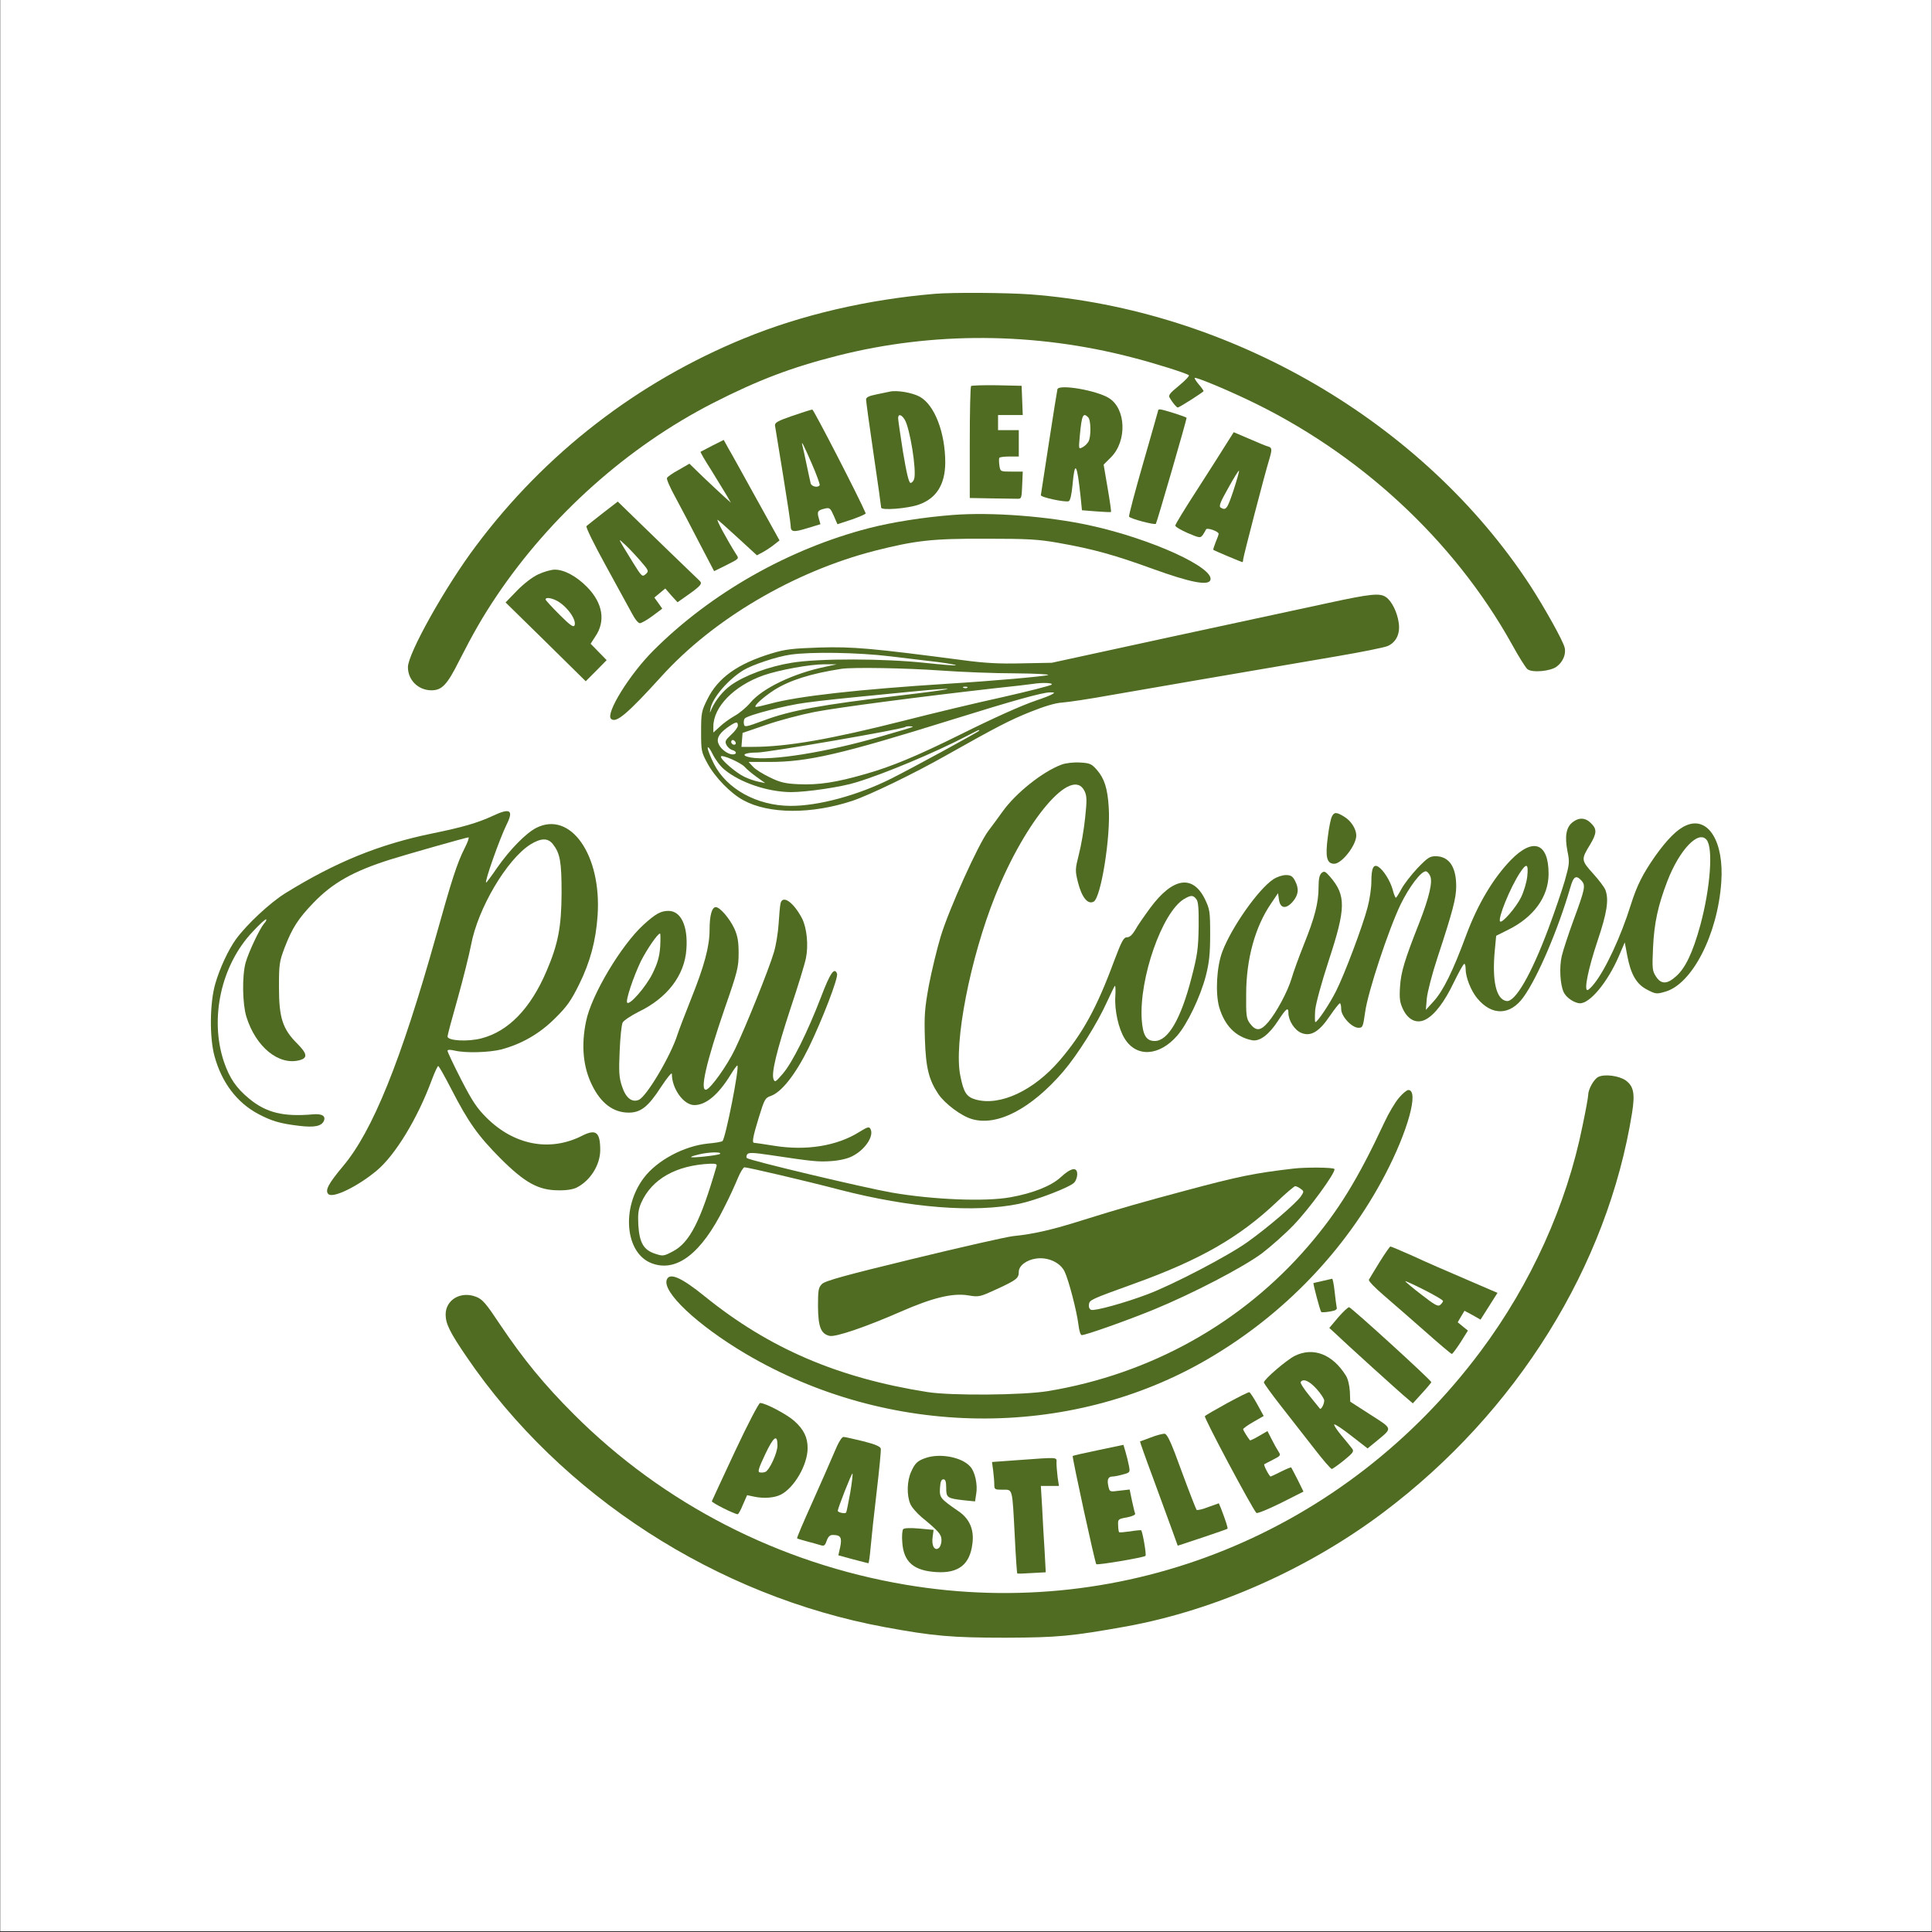
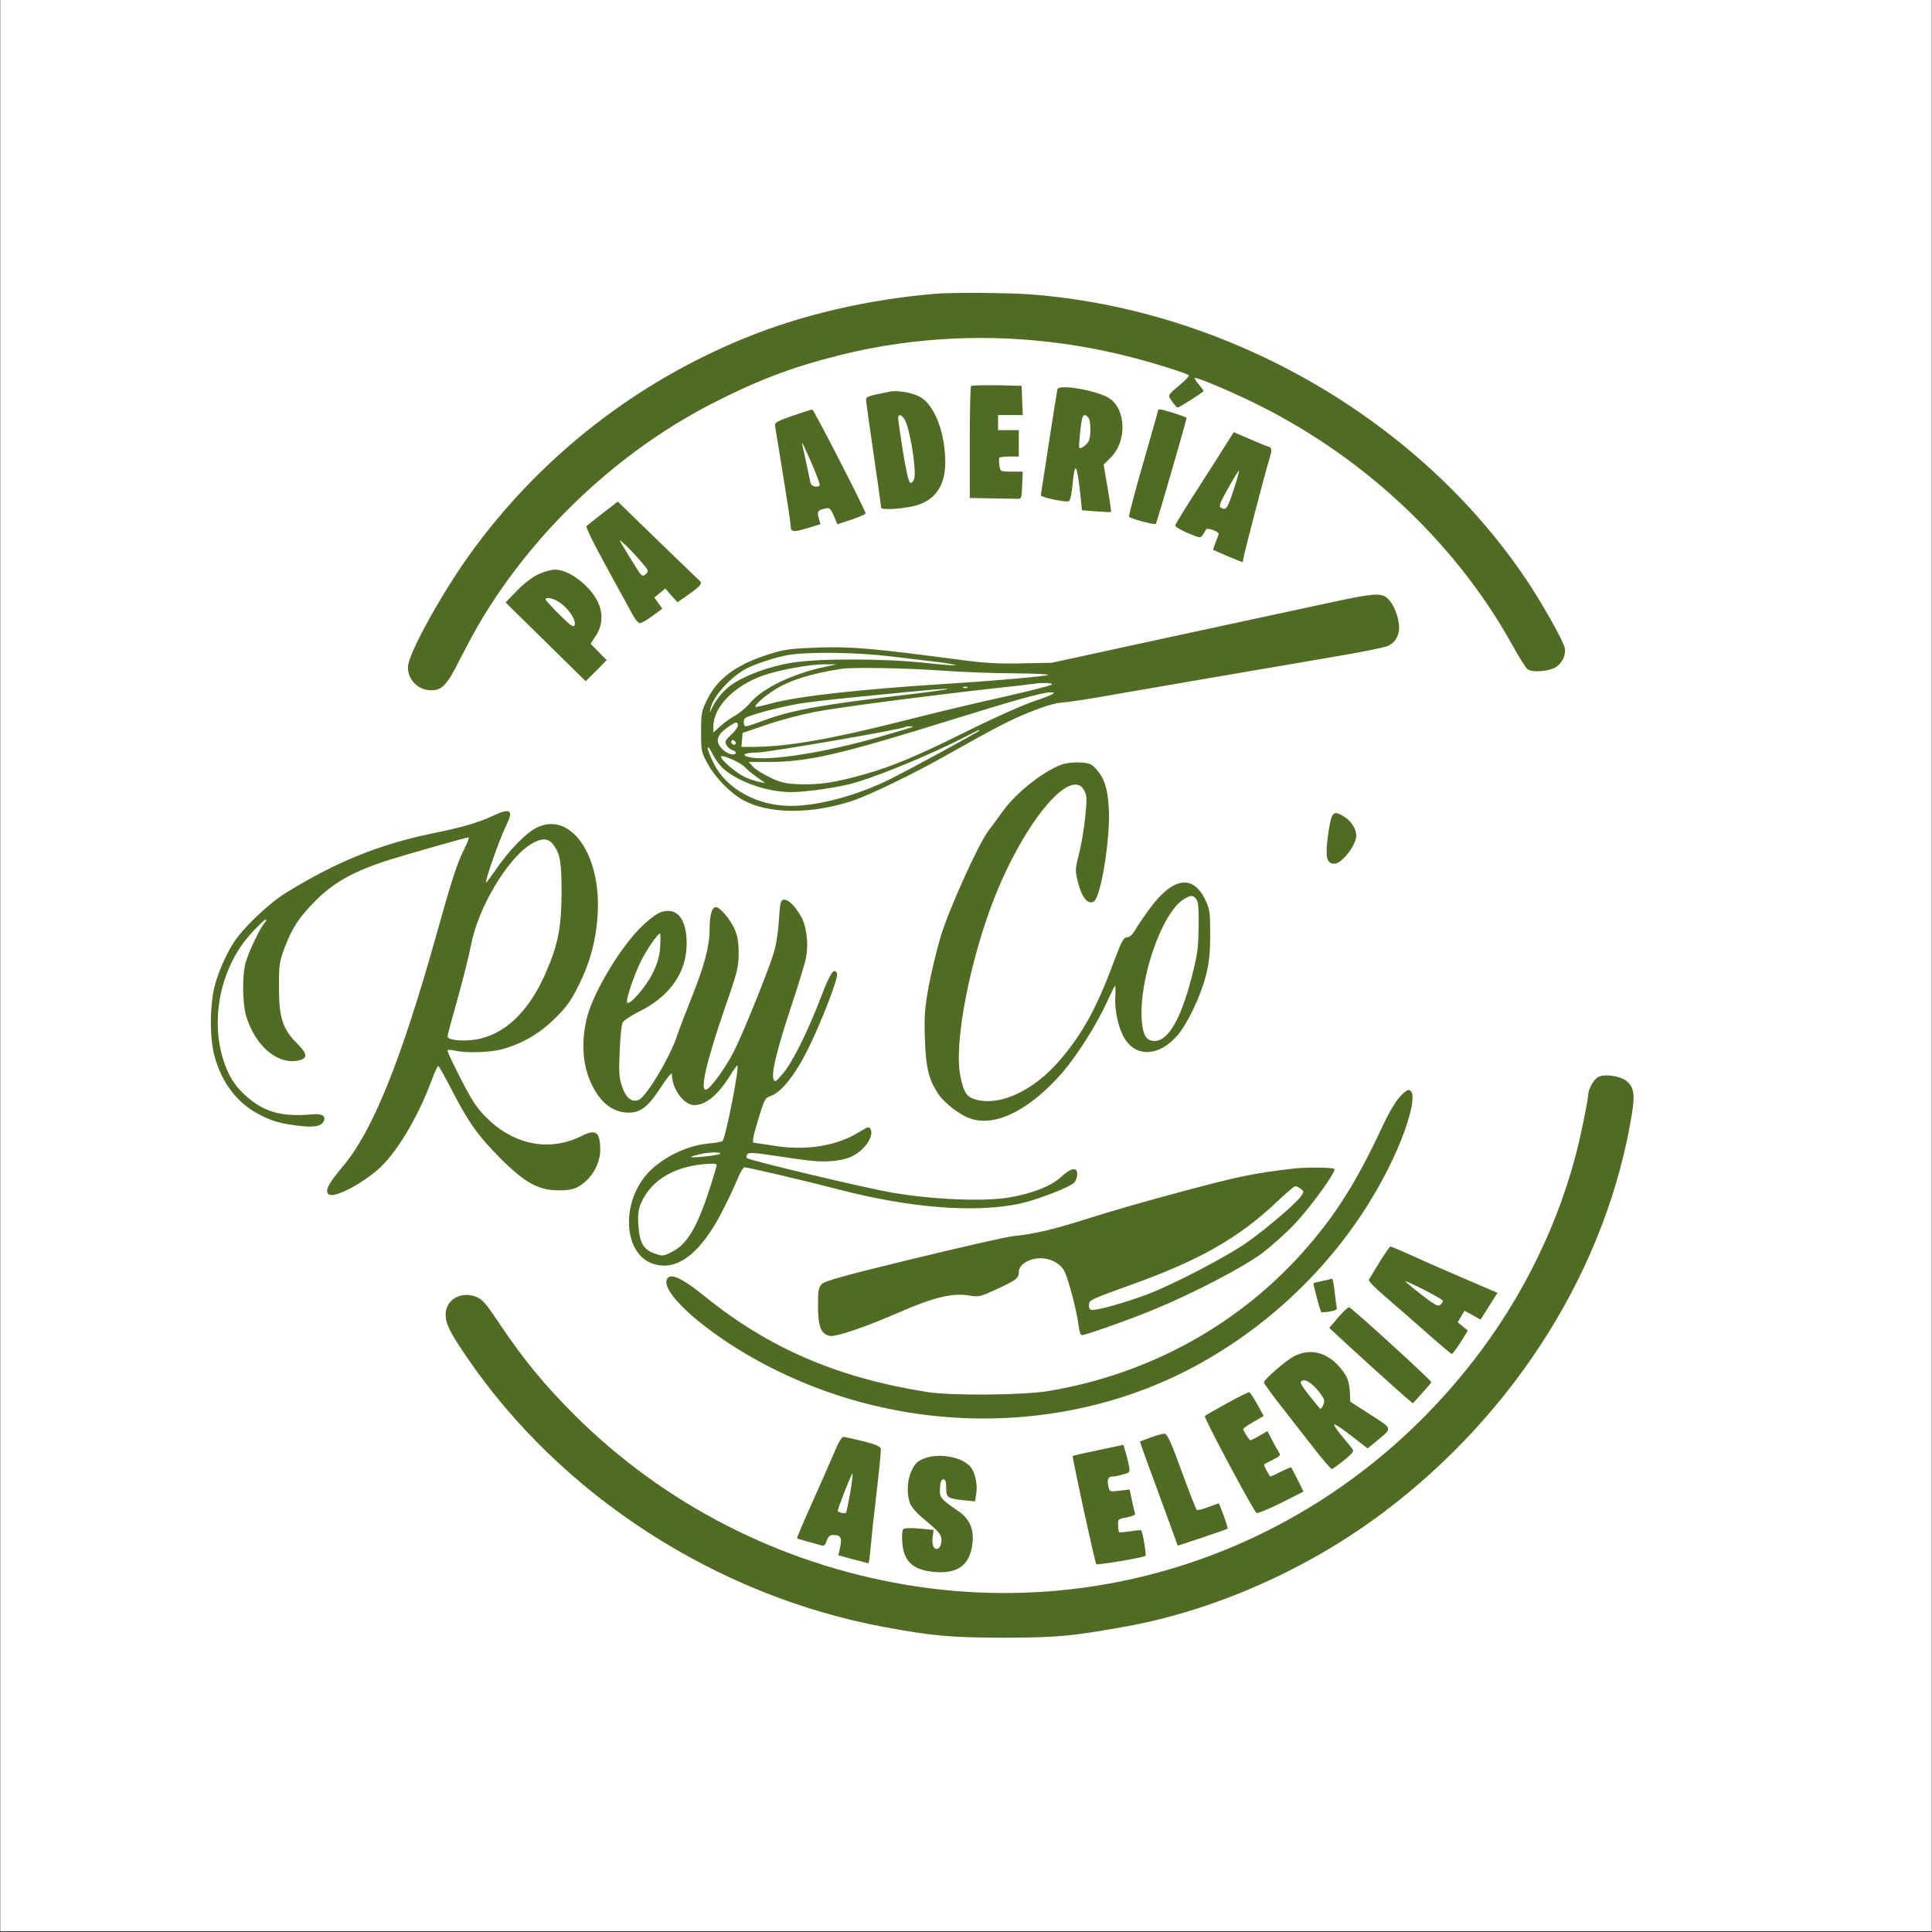
<svg xmlns="http://www.w3.org/2000/svg" width="3000" viewBox="0 0 2250 2250" height="3000" preserveAspectRatio="xMidYMid meet">
  <rect x="0" y="0" width="2250" height="2250" fill="#333333" stroke="none" />
  <defs>
    <clipPath id="7f017df74c">
      <path d="M 0.5 0 L 2249.5 0 L 2249.5 2249 L 0.5 2249 Z M 0.5 0 " clip-rule="nonzero" />
    </clipPath>
  </defs>
  <g clip-path="url(#7f017df74c)">
    <path fill="#ffffff" d="M 0.5 0 L 2249.5 0 L 2249.5 2249 L 0.5 2249 Z M 0.5 0 " fill-opacity="1" fill-rule="nonzero" />
    <path fill="#ffffff" d="M 0.5 0 L 2249.5 0 L 2249.5 2249 L 0.5 2249 Z M 0.5 0 " fill-opacity="1" fill-rule="nonzero" />
  </g>
  <path fill="#506c22" d="M 1088.77 342.168 C 1010.383 348.754 933.094 366.758 866.785 393.984 C 742.285 444.926 634.918 527.926 554.332 635.734 C 518.762 682.941 475.066 761.109 475.066 776.918 C 475.066 792.07 487.145 803.926 502.516 803.926 C 514.59 803.926 520.738 797.559 534.57 769.891 C 551.258 737.176 562.238 718.074 578.266 694.141 C 641.504 600.164 731.09 520.238 830.117 469.52 C 883.031 442.512 921.895 427.801 975.691 414.188 C 1086.574 386.082 1205.363 386.738 1318.883 416.383 C 1343.914 422.75 1382.336 434.828 1384.535 437.023 C 1385.41 437.68 1380.363 443.168 1373.117 449.098 C 1362.578 457.66 1360.379 460.297 1362.137 463.152 C 1365.43 468.859 1370.262 474.57 1371.578 474.57 C 1373.555 474.57 1401.66 456.562 1401.66 455.465 C 1401.66 454.809 1399.246 451.293 1396.172 447.781 C 1393.098 444.047 1390.902 440.754 1391.34 440.098 C 1392.656 438.996 1423.398 451.512 1451.723 464.906 C 1582.586 526.605 1693.031 628.707 1760.66 750.133 C 1768.562 764.621 1776.906 777.797 1778.883 779.332 C 1784.375 783.727 1805.453 781.75 1812.699 776.48 C 1820.164 770.988 1824.117 761.77 1822.141 754.082 C 1820.164 745.961 1799.305 708.633 1782.176 682.062 C 1657.461 491.258 1432.84 360.391 1199.652 342.824 C 1172.207 340.848 1109.41 340.41 1088.77 342.168 Z M 1088.77 342.168 " fill-opacity="1" fill-rule="nonzero" />
  <path fill="#506c22" d="M 1130.93 449.539 C 1130.051 450.414 1129.391 480.059 1129.391 515.629 L 1129.391 579.965 L 1153.543 580.402 C 1166.938 580.621 1180.332 580.84 1183.844 580.84 C 1189.773 581.062 1189.773 580.84 1190.434 565.031 L 1191.09 549.223 L 1178.137 549.223 C 1164.961 549.223 1164.961 549.223 1163.863 541.977 C 1163.426 538.246 1163.207 534.293 1163.863 533.195 C 1164.305 532.316 1169.574 531.656 1175.723 531.656 L 1186.48 531.656 L 1186.48 500.918 L 1162.328 500.918 L 1162.328 483.352 L 1191.09 483.352 L 1190.434 466.227 L 1189.773 449.316 L 1161.008 448.66 C 1145.422 448.441 1131.809 448.879 1130.93 449.539 Z M 1130.93 449.539 " fill-opacity="1" fill-rule="nonzero" />
  <path fill="#506c22" d="M 1231.492 453.27 C 1231.055 454.809 1226.66 482.473 1221.613 515.188 C 1216.562 547.688 1212.391 575.352 1212.168 576.668 C 1211.73 579.086 1240.273 585.234 1244.668 583.695 C 1246.422 582.816 1247.961 576.23 1249.059 564.812 C 1251.691 535.172 1254.328 539.344 1258.5 578.863 L 1260.035 594.234 L 1276.504 595.551 C 1285.508 596.211 1293.41 596.648 1293.852 596.211 C 1294.289 595.773 1292.531 583.258 1289.898 568.105 L 1285.289 541.098 L 1293.852 532.535 C 1312.734 513.652 1311.418 475.887 1291.434 463.59 C 1276.945 454.586 1233.469 447.121 1231.492 453.27 Z M 1267.281 485.988 C 1270.574 489.281 1270.797 508.383 1267.723 514.09 C 1266.402 516.508 1263.328 519.582 1260.695 520.898 C 1256.086 523.312 1256.086 523.312 1257.621 506.625 C 1259.816 483.352 1261.355 480.059 1267.281 485.988 Z M 1267.281 485.988 " fill-opacity="1" fill-rule="nonzero" />
  <path fill="#506c22" d="M 1036.074 456.125 C 1033.656 456.562 1026.414 458.102 1020.266 459.418 C 1011.699 461.176 1008.629 462.711 1008.629 465.348 C 1008.629 467.543 1012.578 496.086 1017.41 529.023 C 1022.242 561.738 1026.191 589.844 1026.191 591.16 C 1026.191 594.676 1057.152 592.258 1070.105 587.648 C 1090.527 580.402 1100.629 564.375 1100.848 538.902 C 1100.848 503.992 1088.551 471.715 1071.203 462.055 C 1062.422 457.223 1044.418 454.148 1036.074 456.125 Z M 1053.418 488.402 C 1059.566 497.625 1067.691 548.125 1064.617 557.785 C 1063.961 560.203 1061.984 562.398 1060.445 562.398 C 1058.469 562.398 1055.836 551.418 1051.664 526.605 C 1048.59 506.844 1045.953 489.059 1045.953 487.086 C 1045.953 481.816 1049.688 482.473 1053.418 488.402 Z M 1053.418 488.402 " fill-opacity="1" fill-rule="nonzero" />
  <path fill="#506c22" d="M 922.992 484.23 C 905.867 490.156 902.137 492.133 902.574 495.648 C 903.012 497.844 907.184 523.973 912.016 553.613 C 916.848 583.258 920.797 609.605 920.797 612.238 C 920.797 619.707 923.871 620.145 940.34 615.094 L 955.492 610.484 L 953.516 603.457 C 951.32 595.773 952.195 594.234 960.762 592.258 C 966.25 590.941 967.129 591.82 971.082 600.82 L 975.254 610.484 L 992.16 604.992 C 1001.383 601.699 1008.629 598.625 1008.188 597.75 C 1000.723 579.965 947.586 476.984 946.051 476.984 C 944.953 476.984 934.41 480.277 922.992 484.23 Z M 945.609 540.441 C 951.098 552.957 955.051 564.152 954.613 565.031 C 952.637 568.324 945.172 566.789 944.074 562.836 C 943.633 560.859 941.438 551.199 939.461 541.539 C 937.484 531.875 935.289 521.996 934.633 519.582 C 932.438 511.238 935.73 517.605 945.609 540.441 Z M 945.609 540.441 " fill-opacity="1" fill-rule="nonzero" />
  <path fill="#506c22" d="M 1348.961 477.422 C 1348.961 477.863 1341.059 505.527 1331.398 539.121 C 1321.734 572.719 1314.27 600.82 1314.93 601.699 C 1316.246 604.117 1344.57 611.582 1346.109 610.043 C 1347.207 608.945 1381.898 489.281 1381.898 486.645 C 1381.898 485.547 1354.234 476.766 1350.938 476.766 C 1349.84 476.766 1348.961 476.984 1348.961 477.422 Z M 1348.961 477.422 " fill-opacity="1" fill-rule="nonzero" />
  <path fill="#506c22" d="M 1428.449 516.508 C 1424.055 523.754 1408.688 547.688 1394.633 569.645 C 1380.363 591.602 1368.723 610.703 1368.723 612.02 C 1368.723 613.559 1375.312 617.289 1383.215 620.805 C 1397.27 626.73 1397.926 626.73 1400.781 623 C 1402.32 620.582 1404.074 617.73 1404.516 616.633 C 1405.395 613.996 1419.227 618.828 1419.227 621.68 C 1419.227 622.559 1417.688 626.953 1415.711 631.562 C 1413.957 635.953 1412.637 639.906 1413.078 640.344 C 1413.957 641.223 1445.793 654.617 1446.891 654.617 C 1447.332 654.617 1447.77 653.301 1447.77 651.543 C 1447.77 648.91 1473.02 551.418 1478.512 533.852 C 1481.586 523.312 1481.363 521.336 1476.973 520.02 C 1474.777 519.582 1464.898 515.41 1454.797 511.016 L 1436.793 503.332 Z M 1436.57 570.961 C 1429.324 592.699 1427.789 594.895 1421.641 591.16 C 1419.227 589.625 1420.98 585.012 1430.426 568.324 C 1436.793 556.688 1442.5 547.688 1442.941 548.125 C 1443.379 548.562 1440.523 558.883 1436.57 570.961 Z M 1436.57 570.961 " fill-opacity="1" fill-rule="nonzero" />
-   <path fill="#506c22" d="M 829.676 518.922 C 822.43 522.656 816.281 525.949 815.844 526.168 C 815.402 526.387 820.895 536.047 828.141 547.246 C 835.164 558.664 843.289 571.84 846.145 576.668 L 851.195 585.453 L 842.633 577.766 C 838.02 573.594 827.043 563.277 818.477 555.152 L 802.887 540 L 790.371 547.246 C 783.348 550.98 777.199 555.371 776.758 556.688 C 776.102 558.227 780.492 568.105 786.422 578.863 C 792.348 589.844 804.863 613.559 814.305 632 L 831.652 665.156 L 845.047 658.57 C 861.516 650.227 860.855 650.883 857.121 645.176 C 846.363 628.051 833.41 604.117 835.824 605.434 C 837.141 606.312 848.121 615.973 859.977 626.953 L 881.496 646.711 L 888.52 642.98 C 892.473 640.785 898.402 636.832 901.695 634.195 L 907.844 629.367 L 881.055 581.062 C 866.344 554.492 851.852 528.145 848.559 522.656 L 842.852 512.336 Z M 829.676 518.922 " fill-opacity="1" fill-rule="nonzero" />
  <path fill="#506c22" d="M 702.105 597.527 C 692.664 604.992 683.879 611.801 683.004 612.68 C 681.906 613.777 692.004 634.195 705.18 658.129 C 718.352 682.285 732.188 707.312 735.699 713.902 C 739.434 721.148 743.383 725.977 745.359 725.758 C 747.336 725.539 753.926 721.805 760.07 717.195 L 771.27 708.852 L 766.66 702.266 L 762.047 695.898 L 768.414 690.629 L 774.785 685.355 L 781.809 693.48 L 789.055 701.387 L 797.18 695.676 C 816.281 682.285 818.477 679.867 814.746 676.355 C 797.398 659.668 763.586 627.172 743.824 607.848 L 719.453 584.137 Z M 745.359 652.641 C 755.68 664.496 755.898 665.156 751.949 668.668 C 747.996 672.184 747.336 671.523 737.238 655.277 C 718.352 624.535 719.23 626.293 727.355 633.758 C 731.309 637.27 739.434 645.836 745.359 652.641 Z M 745.359 652.641 " fill-opacity="1" fill-rule="nonzero" />
-   <path fill="#506c22" d="M 1109.629 599.723 C 1075.598 602.359 1039.148 608.066 1011.922 615.094 C 918.602 639.246 827.918 690.629 760.949 757.598 C 733.066 785.48 705.18 830.715 711.547 837.082 C 717.254 842.789 730.43 831.594 769.953 788.117 C 830.555 720.93 924.75 665.598 1018.727 641.441 C 1066.375 629.367 1085.695 627.172 1148.055 627.391 C 1197.02 627.391 1209.098 628.051 1232.59 632.223 C 1273.43 639.469 1297.801 646.273 1342.594 662.523 C 1386.289 678.332 1406.93 682.285 1409.566 675.695 C 1415.055 661.426 1341.059 627.609 1269.918 612.02 C 1221.172 601.262 1154.863 596.211 1109.629 599.723 Z M 1109.629 599.723 " fill-opacity="1" fill-rule="nonzero" />
-   <path fill="#506c22" d="M 626.793 668.891 C 619.766 672.184 609.887 679.867 601.98 687.992 L 588.805 701.605 L 635.574 747.496 L 682.125 793.387 L 694.422 781.09 L 706.496 768.793 L 697.273 759.352 L 687.832 749.691 L 693.102 741.566 C 705.617 723.562 702.105 702.266 683.66 683.602 C 671.363 671.086 657.094 663.398 646.113 663.398 C 641.941 663.398 633.379 665.816 626.793 668.891 Z M 648.09 699.41 C 659.949 705.559 671.586 721.586 669.168 728.172 C 668.07 731.027 664.34 728.613 651.605 715.879 C 642.602 706.875 635.355 698.973 635.355 698.094 C 635.355 695.457 641.504 696.117 648.09 699.41 Z M 648.09 699.41 " fill-opacity="1" fill-rule="nonzero" />
+   <path fill="#506c22" d="M 626.793 668.891 C 619.766 672.184 609.887 679.867 601.98 687.992 L 588.805 701.605 L 682.125 793.387 L 694.422 781.09 L 706.496 768.793 L 697.273 759.352 L 687.832 749.691 L 693.102 741.566 C 705.617 723.562 702.105 702.266 683.66 683.602 C 671.363 671.086 657.094 663.398 646.113 663.398 C 641.941 663.398 633.379 665.816 626.793 668.891 Z M 648.09 699.41 C 659.949 705.559 671.586 721.586 669.168 728.172 C 668.07 731.027 664.34 728.613 651.605 715.879 C 642.602 706.875 635.355 698.973 635.355 698.094 C 635.355 695.457 641.504 696.117 648.09 699.41 Z M 648.09 699.41 " fill-opacity="1" fill-rule="nonzero" />
  <path fill="#506c22" d="M 1547.676 702.043 C 1523.523 707.312 1440.965 725.102 1364.332 741.566 L 1224.906 771.867 L 1190.211 772.527 C 1164.082 773.188 1147.176 772.309 1121.047 768.793 C 1015.652 754.961 993.258 752.984 954.832 754.082 C 922.992 755.18 914.652 756.059 898.84 760.891 C 858.879 772.965 836.043 789.434 823.746 814.465 C 816.941 828.078 816.5 830.492 816.5 852.23 C 816.5 874.188 816.723 875.945 823.969 889.121 C 832.75 905.367 850.977 924.031 865.688 931.938 C 895.328 948.184 945.172 948.402 992.816 932.594 C 1013.02 925.789 1064.398 900.977 1101.945 879.68 C 1161.668 846.082 1175.723 838.836 1199.652 829.176 C 1216.121 822.59 1229.078 818.637 1236.98 818.199 C 1243.57 817.758 1268.82 814.027 1292.973 809.633 C 1333.375 802.609 1428.668 786.141 1557.555 764.184 C 1585.879 759.352 1612.23 754.082 1616.18 752.328 C 1626.062 747.934 1630.895 737.836 1628.918 725.102 C 1627.16 712.805 1620.793 700.07 1614.207 695.457 C 1606.961 690.406 1596.641 691.504 1547.676 702.043 Z M 1037.172 764.402 C 1057.152 766.816 1082.621 769.891 1093.82 771.211 C 1105.02 772.746 1113.801 774.285 1113.145 774.723 C 1112.703 775.383 1097.113 774.062 1078.449 772.09 C 1030.145 766.816 953.297 766.598 921.895 771.867 C 895.766 776.039 867.223 786.578 851.195 797.996 C 841.973 804.586 833.188 815.562 828.578 825.883 C 826.383 831.152 826.383 831.152 827.48 825.004 C 830.117 812.27 847.902 791.41 865.906 780.434 C 876.004 774.285 904.77 764.621 920.359 762.426 C 944.293 758.914 999.406 759.793 1037.172 764.402 Z M 961.418 776.48 C 924.094 784.164 887.863 801.512 873.809 818.418 C 869.418 823.688 861.074 830.715 855.367 833.789 C 849.656 837.082 841.754 842.789 838.02 846.523 L 830.773 853.109 L 830.773 846.082 C 830.773 823.25 854.926 798.656 888.961 786.578 C 907.184 780.211 943.195 773.625 960.32 773.625 L 974.594 773.625 Z M 1095.359 780.871 C 1119.512 782.629 1158.594 784.164 1182.09 784.164 C 1206.023 784.383 1222.93 785.262 1220.512 786.141 C 1216.562 787.676 1154.641 793.168 1104.141 796.242 C 1000.285 802.828 928.922 810.734 897.086 819.516 C 888.082 821.93 880.398 823.688 879.957 823.25 C 878.203 821.492 888.742 812.051 901.477 803.707 C 919.48 792.289 944.293 784.383 980.082 778.895 C 993.695 776.918 1055.176 778.016 1095.359 780.871 Z M 1224.684 797.34 C 1223.586 798.438 1197.898 805.023 1167.816 811.832 C 1137.516 818.418 1086.355 830.715 1053.641 839.059 C 966.91 861.016 916.625 869.797 876.445 869.797 L 863.492 869.797 L 864.148 861.672 L 864.809 853.551 L 892.473 844.109 C 907.625 838.836 932.875 832.25 948.465 829.176 C 975.691 823.906 1069.887 811.609 1156.836 801.73 C 1179.895 799.316 1200.531 796.898 1202.949 796.461 C 1213.926 794.703 1226.883 795.145 1224.684 797.34 Z M 1126.535 800.852 C 1125.879 801.512 1123.902 801.73 1122.363 801.07 C 1120.609 800.414 1121.266 799.754 1123.684 799.754 C 1126.098 799.535 1127.414 800.191 1126.535 800.852 Z M 1043.758 810.512 C 957.688 820.613 920.578 827.422 890.059 838.836 C 868.102 846.961 867.004 847.18 866.344 843.008 C 865.906 840.594 866.344 837.738 867.441 836.641 C 871.395 832.691 915.75 821.273 937.926 818.418 C 960.98 815.344 971.301 814.246 1054.738 806.121 C 1124.34 799.316 1118.414 801.73 1043.758 810.512 Z M 1225.344 808.535 C 1223.148 809.855 1214.805 813.148 1206.68 815.781 C 1188.895 821.93 1158.375 835.543 1117.316 855.965 C 1068.133 880.336 1038.051 892.852 1008.629 901.195 C 973.715 911.297 953.297 914.371 929.582 913.273 C 914.43 912.613 908.281 911.078 896.645 905.367 C 888.742 901.637 879.957 896.145 877.105 893.07 L 871.832 887.363 L 895.988 887.363 C 940.781 887.363 978.984 878.582 1108.531 838.18 C 1180.332 815.781 1213.488 806.562 1222.711 806.34 C 1228.418 806.34 1228.637 806.562 1225.344 808.535 Z M 859.32 844.984 C 859.32 846.961 855.805 851.793 851.414 855.746 C 844.605 862.113 843.949 863.43 846.145 867.82 C 847.68 870.457 850.754 873.09 852.949 873.531 C 858.219 875.066 858.441 878.582 853.172 878.582 C 848.121 878.582 840.215 873.09 837.359 867.383 C 833.848 861.016 836.703 854.867 846.582 847.621 C 856.902 840.375 859.32 839.715 859.32 844.984 Z M 1062.422 846.742 C 1061.324 847.402 1044.637 852.23 1025.754 857.723 C 962.297 876.164 897.523 886.484 873.809 882.094 C 861.734 879.68 866.562 876.383 882.152 876.383 C 894.012 876.383 1052.102 849.156 1054.516 846.523 C 1054.957 846.082 1057.59 845.645 1060.008 845.863 C 1062.641 845.863 1063.738 846.305 1062.422 846.742 Z M 1140.371 850.914 C 1140.371 852.012 1061.324 895.047 1038.051 906.684 C 999.184 926.227 952.855 938.742 920.359 938.523 C 881.496 938.305 846.145 918.762 831.434 889.559 C 827.48 881.652 824.188 873.309 824.188 871.113 C 824.188 868.699 826.82 871.773 829.895 878.141 C 832.969 884.508 839.117 892.633 843.508 896.145 C 861.953 911.516 894.012 922.273 921.238 922.496 C 939.242 922.496 980.082 916.566 997.211 911.078 C 1029.926 901.195 1088.988 876.383 1126.098 857.062 C 1140.59 849.598 1140.371 849.598 1140.371 850.914 Z M 856.465 866.723 C 854.488 868.699 850.316 865.406 851.852 862.77 C 852.73 861.453 854.047 861.453 855.586 862.992 C 856.902 864.309 857.344 865.844 856.465 866.723 Z M 867.441 893.293 C 869.637 895.926 875.785 900.977 881.277 904.93 L 891.156 911.957 L 883.473 910.418 C 879.301 909.539 871.832 907.125 867.004 904.711 C 857.562 900.316 839.559 884.949 839.559 881.215 C 839.559 877.922 862.832 888.023 867.441 893.293 Z M 867.441 893.293 " fill-opacity="1" fill-rule="nonzero" />
  <path fill="#506c22" d="M 1236.324 890.438 C 1214.367 898.562 1183.188 923.371 1167.598 945.109 C 1162.984 951.477 1155.738 961.578 1151.129 967.508 C 1139.273 983.098 1105.02 1059.289 1095.578 1090.465 C 1091.188 1104.957 1085.039 1130.648 1081.746 1147.555 C 1076.914 1174.344 1076.254 1182.469 1077.133 1210.133 C 1078.23 1243.727 1081.746 1257.562 1092.723 1274.027 C 1100.406 1285.445 1119.512 1299.719 1131.809 1303.23 C 1161.23 1312.016 1200.754 1291.375 1238.078 1248.117 C 1254.984 1228.359 1278.043 1191.688 1289.461 1166.219 C 1293.629 1157.215 1297.582 1149.094 1298.242 1148.215 C 1299.121 1147.117 1299.34 1152.605 1298.902 1160.289 C 1297.801 1176.32 1302.633 1198.277 1309.879 1209.695 C 1323.492 1231.652 1350.062 1230.113 1370.922 1206.18 C 1382.777 1192.566 1397.926 1160.949 1404.293 1136.578 C 1408.246 1120.988 1409.344 1110.887 1409.344 1088.27 C 1409.344 1061.266 1408.906 1059.066 1403.195 1046.992 C 1388.926 1018.227 1365.871 1021.961 1339.742 1057.094 C 1332.496 1066.973 1324.371 1078.609 1321.957 1083.223 C 1318.66 1088.711 1315.59 1091.566 1312.516 1091.566 C 1308.562 1091.566 1306.367 1095.738 1297.363 1119.449 C 1277.383 1173.684 1260.695 1203.984 1233.906 1235.164 C 1203.824 1270.078 1164.961 1288.301 1136.637 1280.617 C 1125.66 1277.543 1122.363 1272.711 1118.414 1252.949 C 1110.508 1215.184 1129.832 1116.156 1159.035 1043.258 C 1194.824 954.113 1248.617 891.098 1263.109 921.398 C 1265.746 926.887 1265.965 931.938 1263.77 952.137 C 1262.453 965.312 1259.156 984.633 1256.523 994.734 C 1252.133 1012.301 1251.914 1013.617 1255.426 1027.668 C 1259.816 1045.016 1266.844 1053.797 1273.648 1050.066 C 1282.215 1045.676 1293.629 974.094 1291.215 940.059 C 1289.898 918.324 1286.164 906.684 1277.602 896.805 C 1271.234 889.559 1269.477 888.68 1257.621 888.023 C 1250.156 887.582 1241.152 888.68 1236.324 890.438 Z M 1393.098 1046.992 C 1395.512 1049.625 1396.172 1057.75 1395.953 1079.27 C 1395.512 1104.52 1394.633 1111.766 1387.609 1138.773 C 1375.312 1186.641 1360.379 1212.328 1344.793 1212.328 C 1334.91 1212.328 1330.957 1205.742 1329.641 1187.297 C 1326.566 1139.211 1353.355 1062.801 1378.605 1047.211 C 1386.73 1042.379 1389.363 1042.16 1393.098 1046.992 Z M 1393.098 1046.992 " fill-opacity="1" fill-rule="nonzero" />
  <path fill="#506c22" d="M 573.875 950.16 C 556.309 958.285 539.184 963.336 503.613 970.582 C 441.473 983.316 390.973 1003.957 332.348 1040.184 C 314.344 1051.383 287.555 1076.414 274.82 1093.762 C 265.816 1106.277 255.938 1127.574 250.668 1145.797 C 244.297 1167.977 243.859 1208.156 249.789 1229.895 C 258.133 1260.633 275.918 1284.129 300.727 1297.305 C 316.539 1305.648 326.199 1308.5 348.375 1311.137 C 366.379 1313.332 374.723 1311.574 377.359 1304.988 C 379.336 1299.5 374.723 1296.863 364.625 1297.742 C 330.152 1300.816 310.172 1295.984 290.188 1279.52 C 275.258 1267.223 267.355 1255.805 260.766 1236.48 C 243.859 1185.98 257.473 1123.84 294.359 1084.977 C 302.266 1076.414 309.293 1070.047 309.949 1070.707 C 310.609 1071.363 309.512 1073.559 307.535 1075.535 C 302.484 1081.465 289.531 1108.691 286.016 1121.207 C 281.844 1136.578 282.285 1168.855 286.895 1184.004 C 297.875 1219.355 324.66 1241.094 348.816 1234.727 C 358.695 1232.09 357.816 1227.039 345.961 1215.184 C 329.055 1198.277 324.883 1185.102 324.883 1149.75 C 324.883 1123.184 325.32 1119.891 331.469 1103.641 C 340.25 1080.805 347.277 1069.828 365.062 1051.383 C 387.238 1028.328 411.172 1014.715 454.207 1001.102 C 473.75 994.953 543.355 975.191 545.551 975.191 C 546.648 975.191 544.672 980.902 541.16 987.707 C 532.375 1005.055 526.227 1024.156 508.004 1089.367 C 466.945 1235.602 434.008 1317.285 399.316 1358.344 C 382.41 1378.543 378.238 1386.449 382.41 1390.621 C 387.68 1395.891 416.883 1381.617 438.84 1363.176 C 460.355 1345.168 486.266 1302.574 502.734 1258 C 506.246 1248.559 509.762 1241.094 510.418 1241.531 C 511.297 1241.75 518.105 1253.828 525.57 1268.32 C 545.551 1307.184 556.75 1322.773 582.438 1348.684 C 611.203 1377.445 627.012 1386.23 650.508 1386.23 C 659.508 1386.449 667.633 1385.133 671.805 1382.938 C 687.613 1374.812 698.812 1356.809 699.031 1339.68 C 699.031 1318.383 694.199 1314.43 677.734 1322.773 C 640.406 1341.656 598.688 1333.754 566.41 1301.477 C 555.43 1290.496 549.941 1282.371 536.988 1257.121 C 528.203 1239.996 521.18 1225.062 521.18 1223.746 C 521.18 1222.43 524.031 1222.211 529.523 1223.527 C 542.477 1226.602 569.484 1225.723 583.758 1222.211 C 607.469 1215.844 628.328 1203.984 646.336 1185.98 C 660.168 1172.367 664.996 1165.559 674.438 1146.457 C 687.395 1120.328 693.98 1095.297 695.957 1066.312 C 700.789 995.613 664.34 943.793 624.375 964.215 C 612.52 970.359 594.074 989.023 579.145 1010.324 C 572.559 1019.984 566.629 1027.891 566.191 1027.891 C 563.773 1027.891 582 976.508 589.902 960.48 C 598.469 943.355 594.297 940.5 573.875 950.16 Z M 643.918 983.098 C 652.262 993.855 654.02 1003.297 654.02 1039.965 C 653.801 1079.488 650.066 1099.469 636.234 1131.527 C 617.789 1174.562 592.102 1201.129 560.699 1209.254 C 544.891 1213.426 521.18 1212.109 521.18 1207.059 C 521.18 1205.523 526.449 1185.762 533.035 1162.707 C 539.402 1139.871 546.43 1111.766 548.625 1100.348 C 556.527 1057.969 590.125 1001.102 617.57 983.535 C 630.086 975.852 637.992 975.629 643.918 983.098 Z M 643.918 983.098 " fill-opacity="1" fill-rule="nonzero" />
  <path fill="#506c22" d="M 1551.188 950.82 C 1549.871 953.016 1547.676 963.773 1546.359 974.754 C 1543.285 997.809 1545.039 1005.934 1553.824 1005.934 C 1562.605 1005.934 1579.512 984.414 1579.512 972.996 C 1579.512 965.531 1573.586 956.09 1565.68 951.258 C 1556.457 945.551 1553.824 945.551 1551.188 950.82 Z M 1551.188 950.82 " fill-opacity="1" fill-rule="nonzero" />
-   <path fill="#506c22" d="M 1831.363 957.625 C 1823.895 963.555 1822.141 973.875 1825.434 991.219 C 1828.066 1003.957 1827.848 1006.152 1822.359 1025.691 C 1819.066 1036.891 1810.504 1062.141 1803.258 1081.465 C 1783.273 1134.82 1764.613 1167.316 1754.512 1165.781 C 1742.434 1164.023 1737.387 1142.285 1740.898 1106.055 L 1742.434 1089.809 L 1756.047 1083 C 1786.129 1068.289 1803.477 1044.355 1803.477 1017.57 C 1803.477 981.559 1785.473 974.973 1759.562 1001.539 C 1739.141 1022.617 1721.137 1052.699 1707.742 1088.492 C 1692.152 1130.867 1680.734 1153.922 1669.539 1166.219 L 1660.535 1176.102 L 1661.633 1162.926 C 1662.293 1155.68 1667.781 1134.383 1673.93 1115.719 C 1691.934 1061.043 1695.887 1045.895 1695.887 1032.062 C 1695.887 1009.445 1687.543 997.148 1671.734 997.148 C 1665.145 997.148 1662.293 999.125 1650.875 1010.98 C 1643.629 1018.668 1635.285 1029.426 1632.211 1035.133 C 1629.137 1040.844 1626.281 1045.453 1625.621 1045.453 C 1624.965 1045.453 1623.207 1041.281 1621.891 1036.012 C 1619.035 1025.691 1611.133 1013.176 1605.203 1009.445 C 1599.492 1005.934 1597.078 1010.98 1597.078 1027.012 C 1597.078 1034.258 1595.102 1047.648 1592.688 1056.652 C 1587.199 1077.949 1565.898 1134.602 1556.02 1154.141 C 1548.555 1169.074 1534.281 1190.371 1531.867 1190.371 C 1531.207 1190.371 1531.207 1184.223 1531.645 1176.539 C 1532.523 1168.195 1538.672 1145.578 1547.676 1117.914 C 1567.438 1057.75 1567.656 1042.82 1549.211 1021.301 C 1543.504 1014.715 1542.188 1014.055 1539.113 1016.691 C 1536.695 1018.887 1535.598 1023.277 1535.598 1033.16 C 1535.598 1051.383 1531.207 1068.508 1518.254 1100.566 C 1512.324 1115.496 1505.957 1133.062 1504.199 1139.43 C 1499.59 1154.801 1486.633 1178.953 1476.973 1190.371 C 1467.969 1200.91 1462.699 1201.129 1455.676 1191.91 C 1451.504 1186.199 1451.062 1182.688 1451.285 1157.875 C 1451.285 1116.816 1461.824 1079.051 1480.266 1052.262 L 1488.391 1040.184 L 1489.488 1047.871 C 1491.027 1058.191 1497.832 1059.066 1505.738 1049.848 C 1512.324 1041.941 1512.984 1034.914 1508.152 1025.691 C 1505.297 1020.422 1503.32 1019.105 1497.395 1019.105 C 1493.441 1019.105 1486.855 1021.301 1482.684 1024.156 C 1465.336 1035.793 1434.375 1079.707 1423.617 1108.031 C 1416.809 1125.816 1415.273 1156.559 1419.883 1173.027 C 1426.254 1194.543 1439.207 1207.719 1458.09 1211.449 C 1466.871 1213.207 1477.852 1205.082 1488.391 1188.836 C 1497.832 1174.344 1500.469 1172.367 1500.469 1179.613 C 1500.469 1188.395 1507.492 1199.594 1515.398 1202.887 C 1526.375 1207.5 1536.258 1201.789 1548.773 1183.125 C 1554.262 1175.223 1559.312 1168.633 1560.41 1168.414 C 1561.289 1168.414 1561.945 1171.488 1561.945 1175.223 C 1561.945 1183.566 1574.242 1196.957 1582.148 1196.957 C 1586.977 1196.957 1587.418 1195.859 1589.832 1178.734 C 1592.906 1155.461 1617.277 1082.121 1631.113 1053.359 C 1641.211 1032.719 1654.824 1014.715 1660.535 1014.715 C 1661.852 1014.715 1664.266 1017.129 1665.586 1020.203 C 1668.66 1027.012 1664.488 1044.797 1653.07 1074.219 C 1635.723 1118.133 1631.551 1131.965 1630.453 1149.094 C 1629.574 1163.363 1630.234 1167.535 1634.188 1175.879 C 1640.336 1188.176 1650.215 1192.566 1660.316 1187.297 C 1670.855 1181.809 1682.273 1166.879 1693.25 1143.824 C 1698.961 1132.184 1704.23 1122.523 1705.328 1122.523 C 1706.207 1122.305 1706.863 1125.16 1706.863 1128.453 C 1706.863 1138.113 1713.012 1153.703 1720.258 1162.484 C 1737.387 1183.344 1758.902 1182.688 1774.273 1161.168 C 1790.742 1138.332 1814.453 1082.781 1828.727 1033.816 C 1832.461 1020.422 1835.535 1018.668 1841.902 1025.691 C 1846.73 1031.184 1846.074 1034.914 1832.461 1071.805 C 1826.531 1088.051 1820.383 1106.715 1818.848 1113.301 C 1815.773 1126.039 1816.871 1146.457 1821.043 1155.461 C 1823.895 1161.828 1833.777 1168.414 1840.145 1168.414 C 1851.781 1168.414 1871.98 1144.043 1884.938 1114.398 L 1892.184 1097.492 L 1895.039 1112.645 C 1899.211 1134.82 1905.797 1146.238 1918.312 1152.605 C 1927.973 1157.656 1929.289 1157.875 1938.953 1155.02 C 1970.57 1146.457 2000.43 1088.27 2004.602 1027.23 C 2007.898 980.242 1989.453 950.379 1963.984 961.141 C 1953.441 965.531 1941.805 977.168 1927.535 997.148 C 1913.043 1018.008 1906.453 1030.961 1899.211 1053.797 C 1887.793 1090.465 1869.785 1129.109 1856.613 1145.578 C 1853.32 1149.75 1849.805 1153.043 1848.707 1153.043 C 1844.535 1153.043 1849.805 1127.793 1860.344 1096.176 C 1871.543 1063.02 1873.957 1047.648 1869.566 1036.234 C 1868.469 1033.379 1862.102 1024.816 1855.293 1017.348 C 1841.242 1001.762 1841.242 1000.883 1852 983.316 C 1859.688 970.359 1859.906 965.531 1852.879 958.723 C 1846.512 952.137 1838.828 951.699 1831.363 957.625 Z M 1987.477 978.047 C 1995.383 987.488 1991.867 1034.258 1980.23 1077.293 C 1971.449 1109.352 1962.664 1127.793 1951.688 1137.234 C 1941.367 1146.457 1934.34 1146.457 1928.414 1137.016 C 1924.242 1130.648 1924.02 1127.574 1925.117 1103.641 C 1926.438 1075.098 1930.828 1054.676 1941.805 1026.133 C 1955.859 989.684 1978.035 966.41 1987.477 978.047 Z M 1778.664 1020.422 C 1778.004 1027.23 1774.711 1038.207 1771.418 1045.016 C 1765.711 1056.652 1749.461 1075.535 1747.047 1073.121 C 1743.973 1070.047 1758.902 1033.379 1770.102 1016.473 C 1777.785 1004.613 1780.203 1005.711 1778.664 1020.422 Z M 1778.664 1020.422 " fill-opacity="1" fill-rule="nonzero" />
  <path fill="#506c22" d="M 908.941 1052.48 C 908.281 1055.336 907.406 1065.875 906.746 1076.195 C 906.086 1086.516 903.672 1101.227 901.258 1109.129 C 895.766 1128.012 867.883 1197.398 855.805 1222.211 C 846.582 1241.312 828.141 1267.004 822.648 1268.977 C 814.527 1271.395 822.43 1237.141 844.168 1173.902 C 858.879 1131.746 860.195 1126.258 860.195 1110.227 C 860.195 1096.613 859.098 1090.246 855.367 1081.684 C 849.875 1069.828 838.461 1056.434 833.629 1056.434 C 829.016 1056.434 826.383 1066.312 826.383 1082.562 C 826.383 1102.324 820.234 1124.938 804.645 1163.805 C 797.617 1181.371 790.594 1199.812 789.055 1204.645 C 781.371 1229.234 753.266 1276.664 744.043 1280.836 C 735.918 1284.348 728.672 1278.641 724.281 1264.805 C 720.988 1255.145 720.551 1248.117 721.648 1224.188 C 722.305 1208.156 723.844 1193.227 725.16 1190.812 C 726.477 1188.395 734.82 1182.906 743.383 1178.516 C 776.98 1162.484 797.398 1135.918 799.375 1105.398 C 801.352 1078.391 793.008 1060.824 778.516 1060.824 C 769.512 1060.824 763.586 1064.117 749.312 1077.074 C 723.625 1100.566 688.711 1158.754 682.562 1189.273 C 676.637 1217.379 679.051 1242.848 689.59 1263.93 C 699.91 1285.008 714.402 1295.766 732.188 1295.766 C 746.238 1295.766 755.023 1288.738 769.512 1266.344 C 777.199 1254.707 782.469 1248.34 782.469 1250.754 C 782.469 1268.102 796.301 1286.984 808.598 1286.984 C 822.211 1286.984 836.484 1274.906 850.754 1251.852 C 854.488 1245.703 858 1240.875 858.66 1240.875 C 861.734 1240.875 844.828 1326.727 841.312 1328.922 C 840.215 1329.801 832.531 1331.117 824.406 1331.777 C 796.52 1334.629 765.34 1351.316 749.973 1371.52 C 723.184 1406.648 728.016 1459.566 758.973 1471.203 C 787.738 1482.184 816.941 1459.785 843.289 1406.43 C 849.438 1394.574 856.465 1378.984 859.32 1371.957 C 862.172 1365.152 865.688 1359.441 867.004 1359.441 C 870.734 1359.441 938.582 1375.25 977.887 1385.57 C 1060.445 1406.871 1134.441 1412.578 1186.48 1402.039 C 1206.461 1397.867 1245.984 1382.715 1251.035 1377.227 C 1253.012 1375.25 1254.547 1370.641 1254.547 1367.566 C 1254.547 1358.562 1247.301 1359.883 1235.227 1371.078 C 1224.246 1381.18 1202.727 1389.742 1176.598 1394.355 C 1147.617 1399.625 1086.574 1397.207 1038.488 1388.863 C 1006.871 1383.375 872.934 1351.539 869.859 1348.684 C 868.98 1348.023 869.199 1346.047 870.078 1344.512 C 871.613 1342.094 876.227 1342.094 896.863 1345.168 C 946.707 1352.637 952.855 1353.293 968.227 1352.195 C 977.668 1351.539 987.328 1349.34 992.598 1346.488 C 1007.527 1339.023 1018.289 1322.773 1013.676 1314.648 C 1012.141 1311.793 1010.164 1312.453 1000.941 1318.164 C 974.812 1334.629 939.023 1340.34 901.914 1334.41 C 889.621 1332.434 879.078 1330.898 878.203 1330.898 C 875.566 1330.898 876.883 1323.652 883.691 1301.477 C 890.277 1280.176 890.938 1278.641 897.965 1276.223 C 910.48 1271.613 926.508 1251.191 941.879 1220.016 C 957.469 1187.957 976.57 1138.555 974.812 1133.941 C 971.738 1126.039 966.91 1132.844 956.148 1161.168 C 940.34 1202.23 922.773 1237.578 911.578 1250.535 C 903.234 1260.195 902.355 1260.855 900.816 1256.684 C 898.184 1249.656 904.551 1223.527 920.797 1173.902 C 929.363 1148.434 937.266 1122.523 938.582 1115.938 C 941.656 1101.008 939.68 1081.023 934.191 1069.828 C 924.094 1050.504 911.137 1041.504 908.941 1052.48 Z M 768.855 1102.543 C 767.977 1114.398 765.781 1121.867 759.852 1133.941 C 752.168 1149.312 733.504 1170.828 730.43 1167.758 C 728.234 1165.559 737.676 1137.453 746.457 1119.23 C 753.484 1105.398 766 1087.172 768.637 1087.172 C 769.293 1087.172 769.293 1094.199 768.855 1102.543 Z M 838.461 1343.852 C 836.262 1345.609 802.887 1349.121 804.863 1347.367 C 805.305 1346.707 809.695 1345.391 814.527 1344.293 C 825.723 1341.656 841.094 1341.219 838.461 1343.852 Z M 834.289 1358.781 C 815.844 1422.238 803.109 1447.27 783.566 1457.371 C 772.809 1463.078 771.93 1463.078 762.707 1460.004 C 749.531 1455.613 744.703 1447.27 743.383 1426.629 C 742.727 1413.895 743.383 1408.625 746.68 1400.941 C 758.973 1373.055 787.52 1357.027 827.043 1355.27 C 834.066 1355.051 835.387 1355.711 834.289 1358.781 Z M 834.289 1358.781 " fill-opacity="1" fill-rule="nonzero" />
  <path fill="#506c22" d="M 1861.223 1254.266 C 1856.172 1256.902 1849.586 1268.539 1849.586 1275.348 C 1849.586 1277.543 1846.73 1293.57 1843 1311.137 C 1824.555 1403.137 1782.836 1495.355 1724.43 1573.523 C 1566.777 1784.973 1311.195 1888.828 1054.738 1845.574 C 907.625 1820.762 772.809 1751.598 668.293 1647.082 C 633.598 1612.387 609.887 1583.406 582.66 1543.004 C 566.191 1518.191 562.02 1513.141 554.555 1510.289 C 536.77 1503.262 518.984 1513.582 518.984 1530.926 C 518.984 1541.688 524.031 1551.785 543.355 1580.109 C 653.359 1741.715 834.289 1858.746 1030.586 1894.977 C 1086.355 1905.297 1108.312 1907.273 1171.109 1907.273 C 1232.152 1907.055 1247.961 1905.516 1311.855 1894.098 C 1415.273 1875.215 1523.301 1827.348 1610.91 1761.477 C 1766.367 1644.664 1872.203 1474.496 1900.746 1295.766 C 1904.258 1273.371 1902.504 1265.027 1893.281 1258.219 C 1885.375 1252.73 1868.469 1250.535 1861.223 1254.266 Z M 1861.223 1254.266 " fill-opacity="1" fill-rule="nonzero" />
  <path fill="#506c22" d="M 1629.137 1278.641 C 1624.746 1283.691 1617.059 1296.645 1612.008 1307.621 C 1581.27 1373.496 1558.434 1410.602 1523.523 1451.223 C 1446.234 1541.027 1339.742 1600.312 1220.512 1620.074 C 1191.09 1624.902 1107.652 1625.562 1079.988 1621.172 C 975.691 1604.703 895.547 1570.23 820.895 1509.848 C 793.227 1487.453 779.832 1481.742 776.539 1490.305 C 771.051 1504.578 811.891 1543.004 867.664 1576.16 C 1034.535 1674.965 1245.324 1677.383 1407.367 1582.309 C 1495.199 1530.926 1567.219 1455.832 1613.105 1368.004 C 1639.676 1317.285 1652.852 1269.418 1640.113 1269.418 C 1638.359 1269.418 1633.309 1273.59 1629.137 1278.641 Z M 1629.137 1278.641 " fill-opacity="1" fill-rule="nonzero" />
  <path fill="#506c22" d="M 1505.957 1360.98 C 1460.727 1366.25 1442.5 1369.98 1381.898 1386.23 C 1330.738 1399.844 1303.949 1407.527 1261.133 1420.922 C 1225.785 1432.121 1204.047 1437.172 1179.895 1439.586 C 1171.988 1440.465 1119.73 1452.32 1063.738 1465.934 C 984.035 1485.258 960.98 1491.625 957.246 1495.355 C 953.074 1499.527 952.637 1502.602 952.637 1521.484 C 952.855 1545.199 955.93 1553.324 966.031 1555.738 C 972.836 1557.496 1008.188 1545.418 1048.809 1527.633 C 1085.918 1511.387 1109.191 1505.676 1127.195 1508.531 C 1140.371 1510.727 1140.809 1510.508 1161.887 1500.848 C 1184.066 1490.527 1186.48 1488.551 1186.48 1481.086 C 1186.48 1474.059 1195.48 1467.25 1206.68 1465.715 C 1220.512 1463.738 1234.785 1470.324 1239.836 1480.863 C 1244.668 1490.965 1253.887 1526.535 1255.863 1542.125 C 1256.742 1549.59 1258.281 1554.859 1259.816 1554.859 C 1264.648 1554.859 1312.293 1537.953 1343.473 1525.219 C 1388.484 1506.773 1447.988 1475.816 1469.727 1459.566 C 1480.047 1451.66 1496.516 1437.172 1506.176 1427.07 C 1524.402 1408.406 1556.238 1364.711 1554.043 1361.418 C 1552.945 1359.441 1520.008 1359.223 1505.957 1360.98 Z M 1514.738 1384.473 C 1518.691 1387.328 1518.691 1387.766 1515.18 1393.035 C 1510.129 1400.723 1476.973 1429.266 1453.258 1446.172 C 1431.082 1462.203 1366.309 1496.016 1336.668 1507.215 C 1310.098 1517.312 1274.969 1526.977 1270.797 1525.438 C 1268.82 1524.777 1267.723 1522.145 1268.16 1519.289 C 1268.82 1513.801 1269.918 1513.363 1321.516 1494.699 C 1397.707 1467.25 1443.598 1440.902 1487.074 1399.625 C 1497.395 1389.742 1507.055 1381.617 1508.371 1381.398 C 1509.469 1381.398 1512.543 1382.715 1514.738 1384.473 Z M 1514.738 1384.473 " fill-opacity="1" fill-rule="nonzero" />
  <path fill="#506c22" d="M 1606.738 1469.668 C 1600.594 1479.766 1594.883 1488.988 1594.223 1490.305 C 1593.348 1491.625 1601.469 1499.969 1612.008 1508.969 C 1622.551 1517.973 1644.066 1536.855 1660.098 1550.906 C 1676.125 1565.18 1689.957 1576.816 1690.836 1576.816 C 1691.715 1576.598 1696.324 1570.449 1701.156 1562.984 L 1709.5 1549.59 L 1703.57 1544.762 L 1697.641 1539.93 L 1701.594 1533.121 L 1705.547 1526.535 L 1714.988 1531.586 L 1724.211 1536.855 L 1734.09 1521.266 L 1743.973 1505.676 L 1707.305 1489.867 C 1687.102 1481.305 1659.438 1469.227 1645.824 1462.859 C 1631.992 1456.711 1620.133 1451.66 1619.254 1451.66 C 1618.598 1451.66 1612.887 1459.785 1606.738 1469.668 Z M 1680.516 1515.117 C 1680.516 1516.215 1678.98 1518.191 1677.223 1519.73 C 1674.586 1521.926 1670.855 1519.73 1655.266 1507.652 C 1644.945 1499.746 1636.602 1492.723 1636.602 1492.062 C 1636.602 1491.625 1646.48 1496.016 1658.559 1502.164 C 1670.637 1508.312 1680.516 1514.02 1680.516 1515.117 Z M 1680.516 1515.117 " fill-opacity="1" fill-rule="nonzero" />
  <path fill="#506c22" d="M 1539.988 1491.844 C 1534.5 1492.941 1529.891 1494.258 1529.672 1494.258 C 1529.012 1494.918 1537.355 1526.535 1538.672 1527.852 C 1539.113 1528.512 1543.723 1528.293 1548.773 1527.414 C 1555.578 1526.316 1557.555 1525 1556.676 1522.363 C 1556.238 1520.168 1555.141 1512.043 1554.262 1503.699 C 1553.383 1495.578 1552.066 1489.207 1551.406 1489.207 C 1550.531 1489.43 1545.48 1490.527 1539.988 1491.844 Z M 1539.988 1491.844 " fill-opacity="1" fill-rule="nonzero" />
  <path fill="#506c22" d="M 1558.652 1534 L 1548.113 1546.516 L 1553.383 1551.348 C 1565.68 1563.203 1633.309 1624.465 1639.238 1629.074 L 1645.383 1634.344 L 1655.926 1622.707 C 1661.633 1616.559 1666.465 1610.633 1666.902 1609.754 C 1667.562 1607.996 1574.902 1523.68 1571.168 1522.363 C 1570.07 1522.145 1564.363 1527.414 1558.652 1534 Z M 1558.652 1534 " fill-opacity="1" fill-rule="nonzero" />
  <path fill="#506c22" d="M 1507.934 1579.012 C 1498.273 1583.844 1471.922 1606.461 1471.922 1609.973 C 1471.922 1611.07 1480.926 1623.586 1492.125 1637.859 C 1503.102 1651.91 1520.449 1674.086 1530.547 1687.043 C 1540.648 1700.219 1549.871 1710.758 1550.969 1710.758 C 1551.848 1710.758 1558.434 1706.145 1565.242 1700.656 C 1576 1691.875 1577.098 1690.117 1574.684 1687.043 C 1573.145 1684.848 1567.438 1678.039 1562.168 1671.672 C 1556.898 1665.305 1553.164 1659.598 1553.824 1658.938 C 1554.48 1658.059 1563.703 1664.207 1574.023 1672.332 L 1592.688 1686.824 L 1603.445 1678.039 C 1621.891 1662.672 1622.328 1664.426 1595.98 1647.52 L 1572.488 1632.371 L 1572.047 1620.512 C 1571.609 1613.484 1569.852 1605.801 1567.438 1602.066 C 1551.848 1577.039 1529.449 1568.473 1507.934 1579.012 Z M 1533.184 1617.438 C 1538.016 1622.707 1542.188 1629.074 1542.188 1631.051 C 1542.188 1635.441 1538.453 1642.031 1537.137 1640.492 C 1536.695 1639.836 1531.207 1633.246 1525.059 1625.562 C 1518.691 1617.879 1514.082 1610.633 1514.738 1609.535 C 1517.594 1605.141 1524.621 1607.996 1533.184 1617.438 Z M 1533.184 1617.438 " fill-opacity="1" fill-rule="nonzero" />
  <path fill="#506c22" d="M 1429.105 1634.125 C 1415.934 1641.371 1404.074 1648.18 1403.195 1649.277 C 1401.66 1650.594 1457.43 1755.328 1463.141 1761.918 C 1464.02 1763.016 1476.754 1757.746 1491.465 1750.5 L 1518.031 1737.105 L 1511.227 1723.273 C 1507.492 1715.805 1503.98 1709.438 1503.762 1709 C 1503.32 1708.559 1498.051 1710.758 1491.902 1713.832 C 1485.758 1716.902 1480.266 1719.539 1479.828 1719.539 C 1478.289 1719.539 1471.266 1706.145 1472.363 1705.266 C 1472.801 1705.047 1477.191 1702.633 1482.461 1699.996 C 1491.465 1695.387 1491.902 1694.945 1488.828 1690.336 C 1487.074 1687.703 1483.559 1681.332 1480.926 1676.062 L 1476.094 1666.621 L 1466.215 1672.332 C 1460.727 1675.625 1455.895 1677.82 1455.676 1677.383 C 1451.941 1672.551 1447.77 1665.523 1447.77 1664.426 C 1447.77 1663.547 1453.258 1659.598 1459.848 1655.863 L 1471.703 1649.059 L 1464.238 1635.441 C 1460.066 1627.977 1455.895 1621.609 1455.016 1621.391 C 1454.137 1620.953 1442.5 1626.879 1429.105 1634.125 Z M 1429.105 1634.125 " fill-opacity="1" fill-rule="nonzero" />
-   <path fill="#506c22" d="M 856.023 1690.117 C 841.531 1721.074 829.457 1747.207 829.016 1748.305 C 828.359 1749.84 855.367 1763.453 859.098 1763.453 C 859.977 1763.453 862.832 1758.402 865.246 1752.254 L 870.078 1741.277 L 878.422 1743.035 C 889.84 1745.449 902.137 1744.352 909.379 1740.617 C 925.191 1732.492 940.559 1705.707 940.559 1686.383 C 940.559 1674.086 936.168 1664.867 925.191 1654.984 C 916.406 1647.082 891.375 1633.906 885.227 1633.906 C 883.691 1633.906 870.516 1659.156 856.023 1690.117 Z M 905.43 1683.531 C 905.43 1692.094 895.988 1712.512 891.156 1714.27 C 889.398 1714.93 886.547 1715.148 884.789 1714.707 C 882.152 1714.27 883.473 1709.879 891.156 1693.629 C 901.035 1672.77 905.43 1669.695 905.43 1683.531 Z M 905.43 1683.531 " fill-opacity="1" fill-rule="nonzero" />
  <path fill="#506c22" d="M 1340.18 1674.086 C 1333.594 1676.504 1327.883 1678.699 1327.664 1678.699 C 1327.445 1678.918 1334.031 1697.801 1342.594 1720.637 C 1350.938 1743.691 1361.039 1770.918 1364.773 1781.238 L 1371.578 1800.121 L 1400.121 1790.68 C 1415.711 1785.41 1429.105 1780.801 1429.547 1780.359 C 1430.203 1779.48 1427.352 1770.699 1421.859 1756.426 L 1419.445 1750.719 L 1407.148 1755.109 C 1400.562 1757.746 1394.414 1759.062 1393.535 1758.402 C 1392.879 1757.523 1384.973 1737.543 1376.191 1713.609 C 1363.895 1679.578 1359.504 1670.137 1356.207 1669.695 C 1354.012 1669.695 1346.766 1671.453 1340.18 1674.086 Z M 1340.18 1674.086 " fill-opacity="1" fill-rule="nonzero" />
  <path fill="#506c22" d="M 971.52 1691.652 C 967.348 1701.535 955.711 1727.883 945.828 1750.059 C 935.73 1772.457 927.824 1790.898 928.266 1791.559 C 928.703 1791.996 933.973 1793.535 939.68 1795.07 C 945.609 1796.609 952.637 1798.586 955.492 1799.465 C 959.664 1800.781 960.762 1800.121 962.738 1794.414 C 964.492 1789.582 966.469 1787.605 969.762 1787.605 C 978.984 1787.605 980.742 1790.461 978.547 1801.438 L 976.352 1811.32 L 993.258 1815.93 C 1002.699 1818.348 1010.824 1820.543 1011.262 1820.543 C 1011.922 1820.543 1013.02 1812.418 1013.898 1802.316 C 1014.773 1792.438 1017.848 1763.234 1020.922 1737.543 C 1023.996 1711.633 1026.191 1689.02 1025.754 1687.043 C 1025.316 1684.629 1019.168 1681.992 1005.332 1678.48 C 994.355 1675.844 984.035 1673.43 982.277 1673.43 C 980.301 1673.43 976.129 1680.234 971.52 1691.652 Z M 990.184 1738.422 C 987.988 1750.277 986.012 1760.598 985.352 1761.477 C 984.473 1763.234 975.691 1761.477 975.691 1759.5 C 975.691 1756.426 991.941 1715.148 992.816 1716.027 C 993.258 1716.684 992.16 1726.785 990.184 1738.422 Z M 990.184 1738.422 " fill-opacity="1" fill-rule="nonzero" />
  <path fill="#506c22" d="M 1279.141 1688.801 C 1263.109 1692.094 1249.715 1695.168 1249.277 1695.605 C 1248.398 1696.922 1275.188 1820.102 1276.723 1821.641 C 1278.262 1822.957 1331.617 1813.953 1334.031 1811.98 C 1335.348 1810.883 1330.738 1784.094 1328.98 1782.117 C 1328.543 1781.898 1322.613 1782.336 1316.246 1783.434 C 1309.66 1784.312 1303.73 1784.973 1303.293 1784.312 C 1302.852 1783.875 1302.195 1780.359 1302.195 1776.406 C 1301.754 1769.383 1302.195 1768.941 1312.293 1767.188 C 1318.883 1765.867 1322.613 1764.113 1321.957 1762.574 C 1321.297 1761.258 1319.762 1754.23 1318.223 1747.426 L 1315.59 1734.691 L 1303.949 1736.008 C 1292.312 1737.543 1292.312 1737.543 1290.777 1730.738 C 1289.02 1723.051 1290.559 1719.539 1295.828 1719.539 C 1297.801 1719.539 1303.293 1718.441 1307.902 1717.125 C 1316.027 1714.93 1316.246 1714.707 1314.711 1706.805 C 1313.832 1702.414 1312.074 1695.168 1310.758 1690.773 L 1308.344 1682.652 Z M 1279.141 1688.801 " fill-opacity="1" fill-rule="nonzero" />
  <path fill="#506c22" d="M 1077.793 1698.02 C 1068.352 1701.316 1065.496 1704.168 1061.105 1714.051 C 1056.273 1724.59 1055.836 1741.059 1060.008 1751.156 C 1061.543 1755.109 1067.691 1762.137 1073.402 1766.965 C 1093.383 1783.434 1096.457 1786.949 1096.457 1793.754 C 1096.457 1797.266 1095.137 1801.438 1093.383 1802.758 C 1088.551 1806.711 1084.598 1800.121 1086.137 1790.023 L 1087.234 1781.68 L 1070.547 1780.141 C 1060.664 1779.262 1053.199 1779.48 1051.883 1780.801 C 1050.785 1781.898 1050.125 1788.922 1050.785 1796.168 C 1052.32 1819.223 1064.18 1829.324 1090.746 1830.863 C 1116.438 1832.398 1129.609 1821.859 1132.465 1797.707 C 1134.66 1781.457 1129.172 1768.723 1116.219 1759.941 C 1094.918 1745.23 1094.039 1744.133 1094.699 1732.934 C 1095.137 1725.688 1096.234 1722.832 1098.652 1722.832 C 1101.066 1722.832 1101.945 1725.469 1101.945 1732.715 C 1101.945 1744.133 1103.043 1745.008 1122.363 1747.207 L 1135.539 1748.523 L 1136.855 1739.961 C 1138.832 1729.418 1135.539 1714.051 1130.051 1708.121 C 1120.391 1696.922 1094.699 1692.094 1077.793 1698.02 Z M 1077.793 1698.02 " fill-opacity="1" fill-rule="nonzero" />
-   <path fill="#506c22" d="M 1185.602 1700.438 L 1155.301 1702.633 L 1156.617 1712.512 C 1157.277 1718.004 1157.938 1725.246 1157.938 1728.543 C 1157.938 1734.691 1158.375 1734.91 1167.816 1734.91 C 1179.672 1734.91 1178.797 1731.836 1181.867 1790.461 C 1182.969 1813.297 1184.285 1832.18 1184.723 1832.398 C 1184.941 1832.84 1192.629 1832.617 1201.629 1831.961 L 1217.879 1831.082 L 1216.562 1806.488 C 1215.684 1793.094 1214.367 1770.48 1213.707 1756.207 L 1212.168 1730.52 L 1233.25 1730.52 L 1231.711 1720.418 C 1231.055 1714.707 1230.395 1707.242 1230.395 1703.949 C 1230.395 1696.703 1234.566 1696.922 1185.602 1700.438 Z M 1185.602 1700.438 " fill-opacity="1" fill-rule="nonzero" />
</svg>